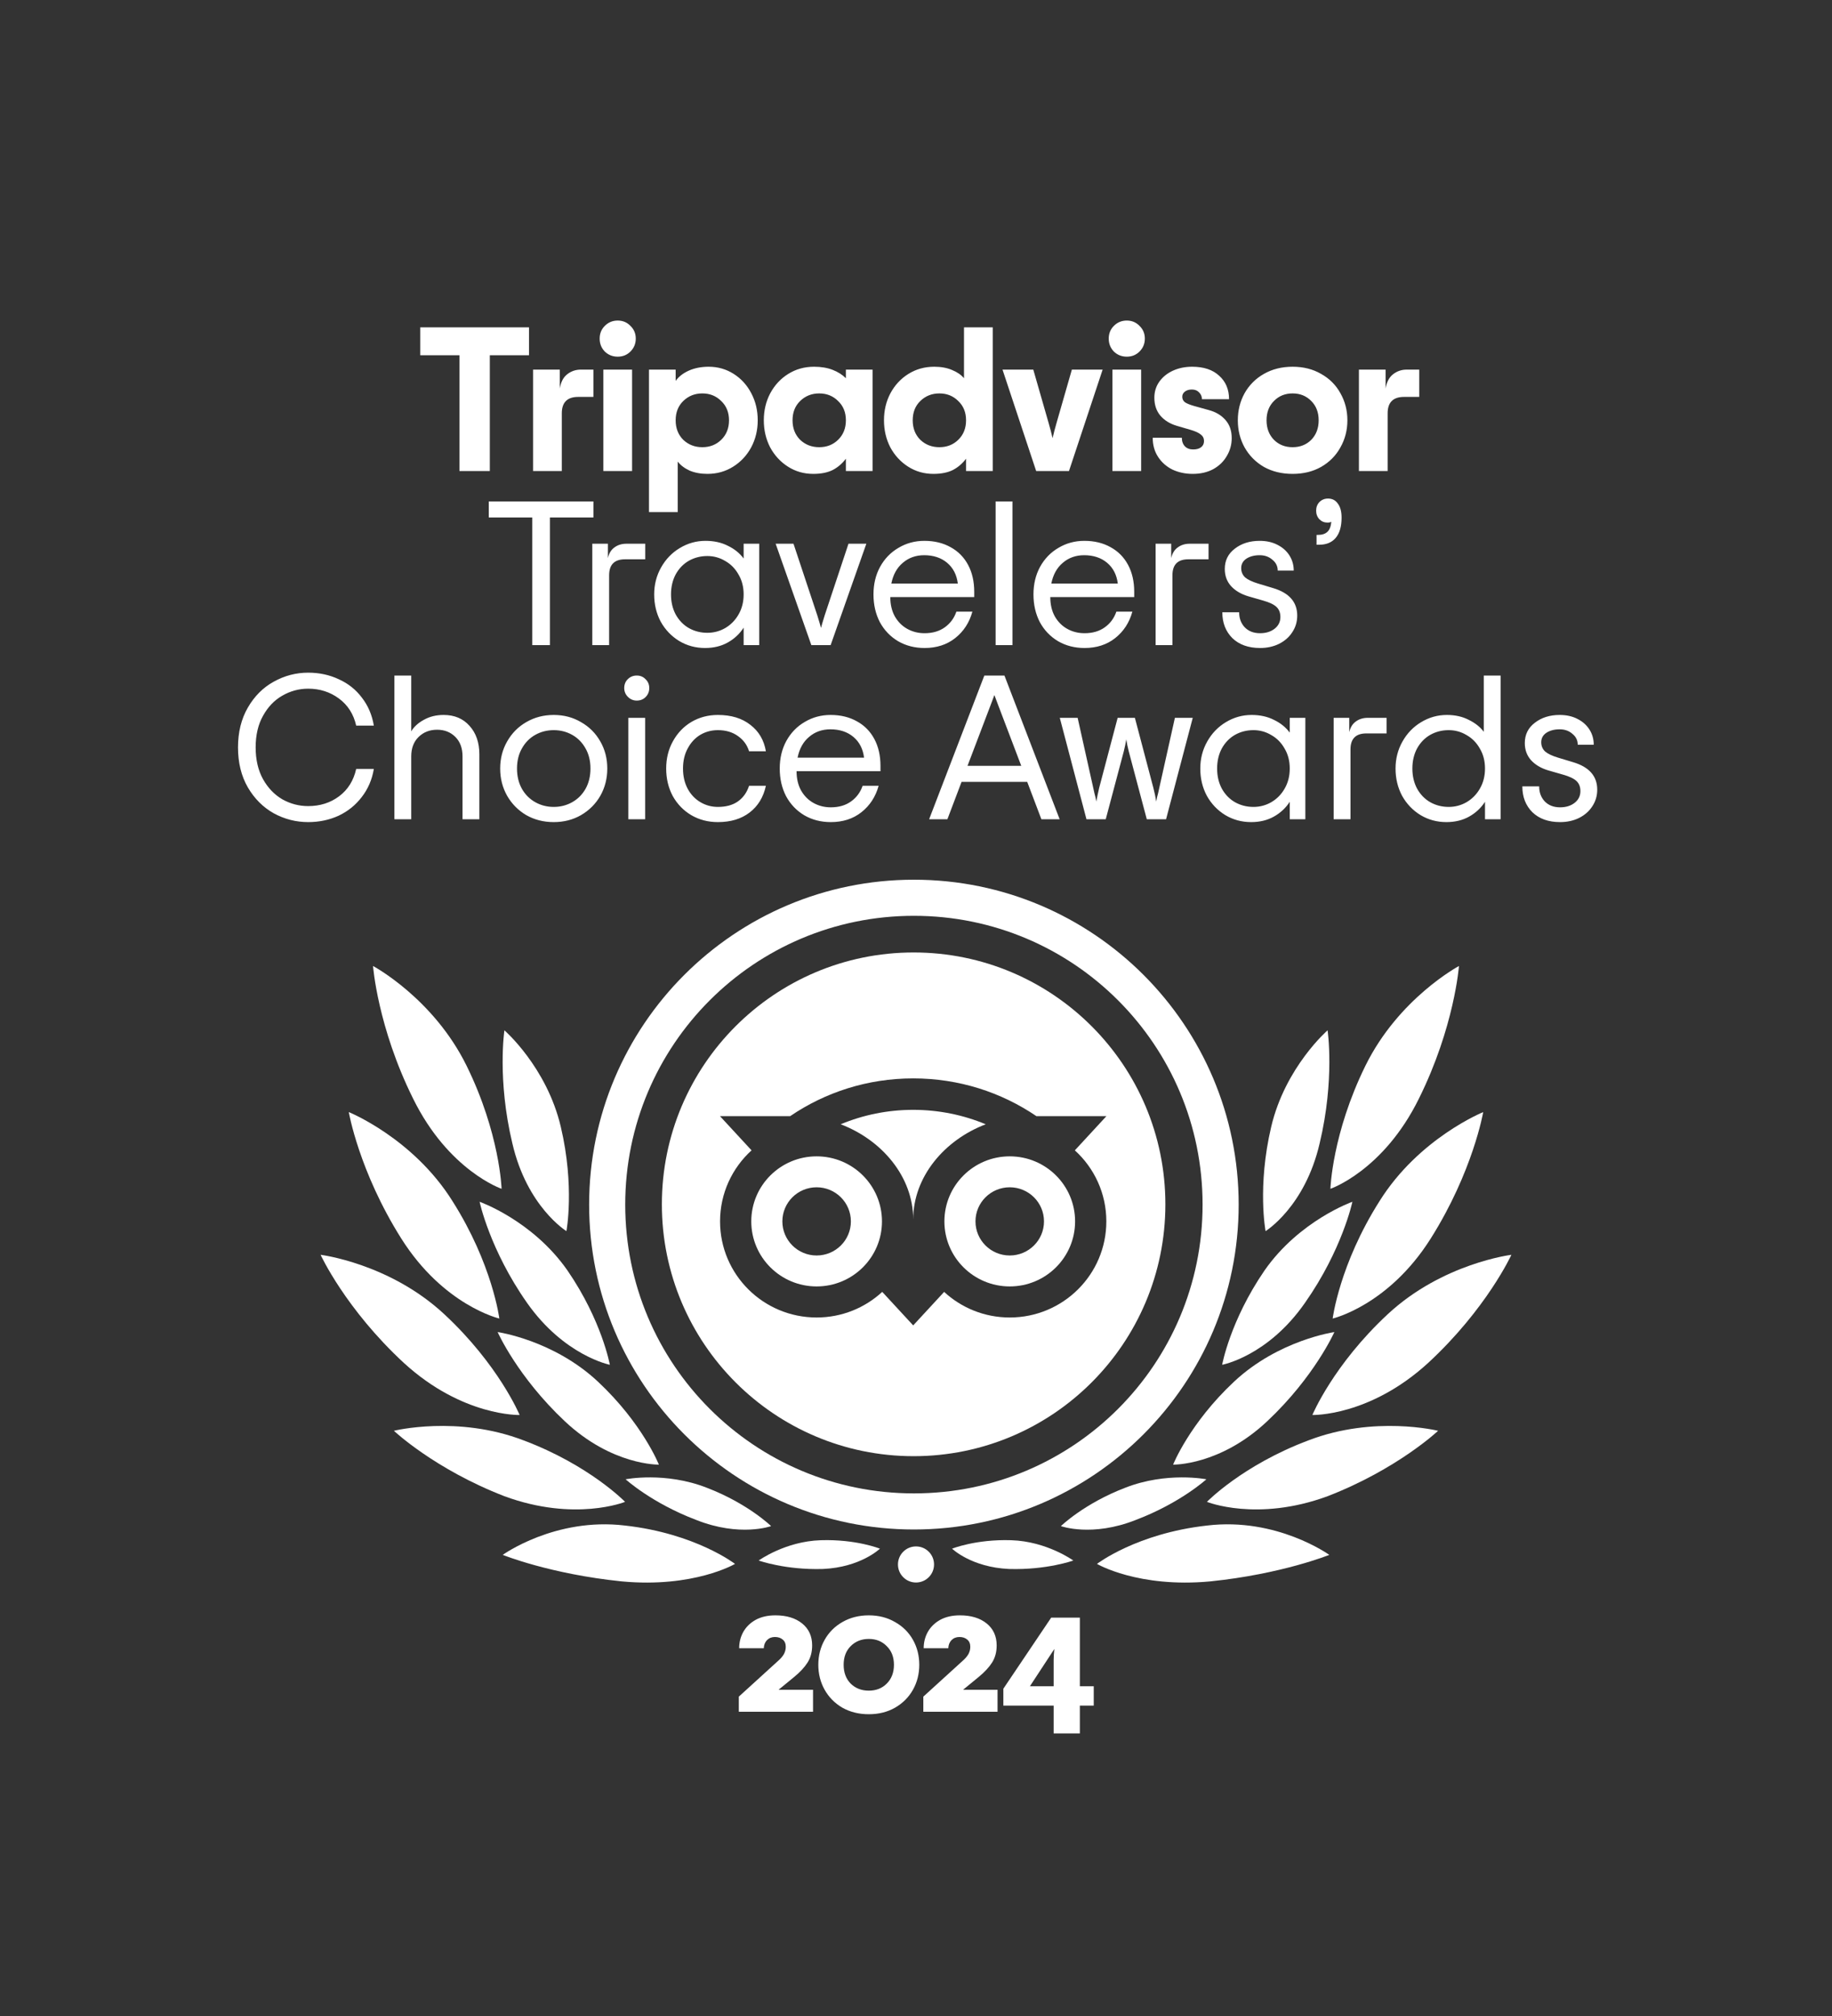
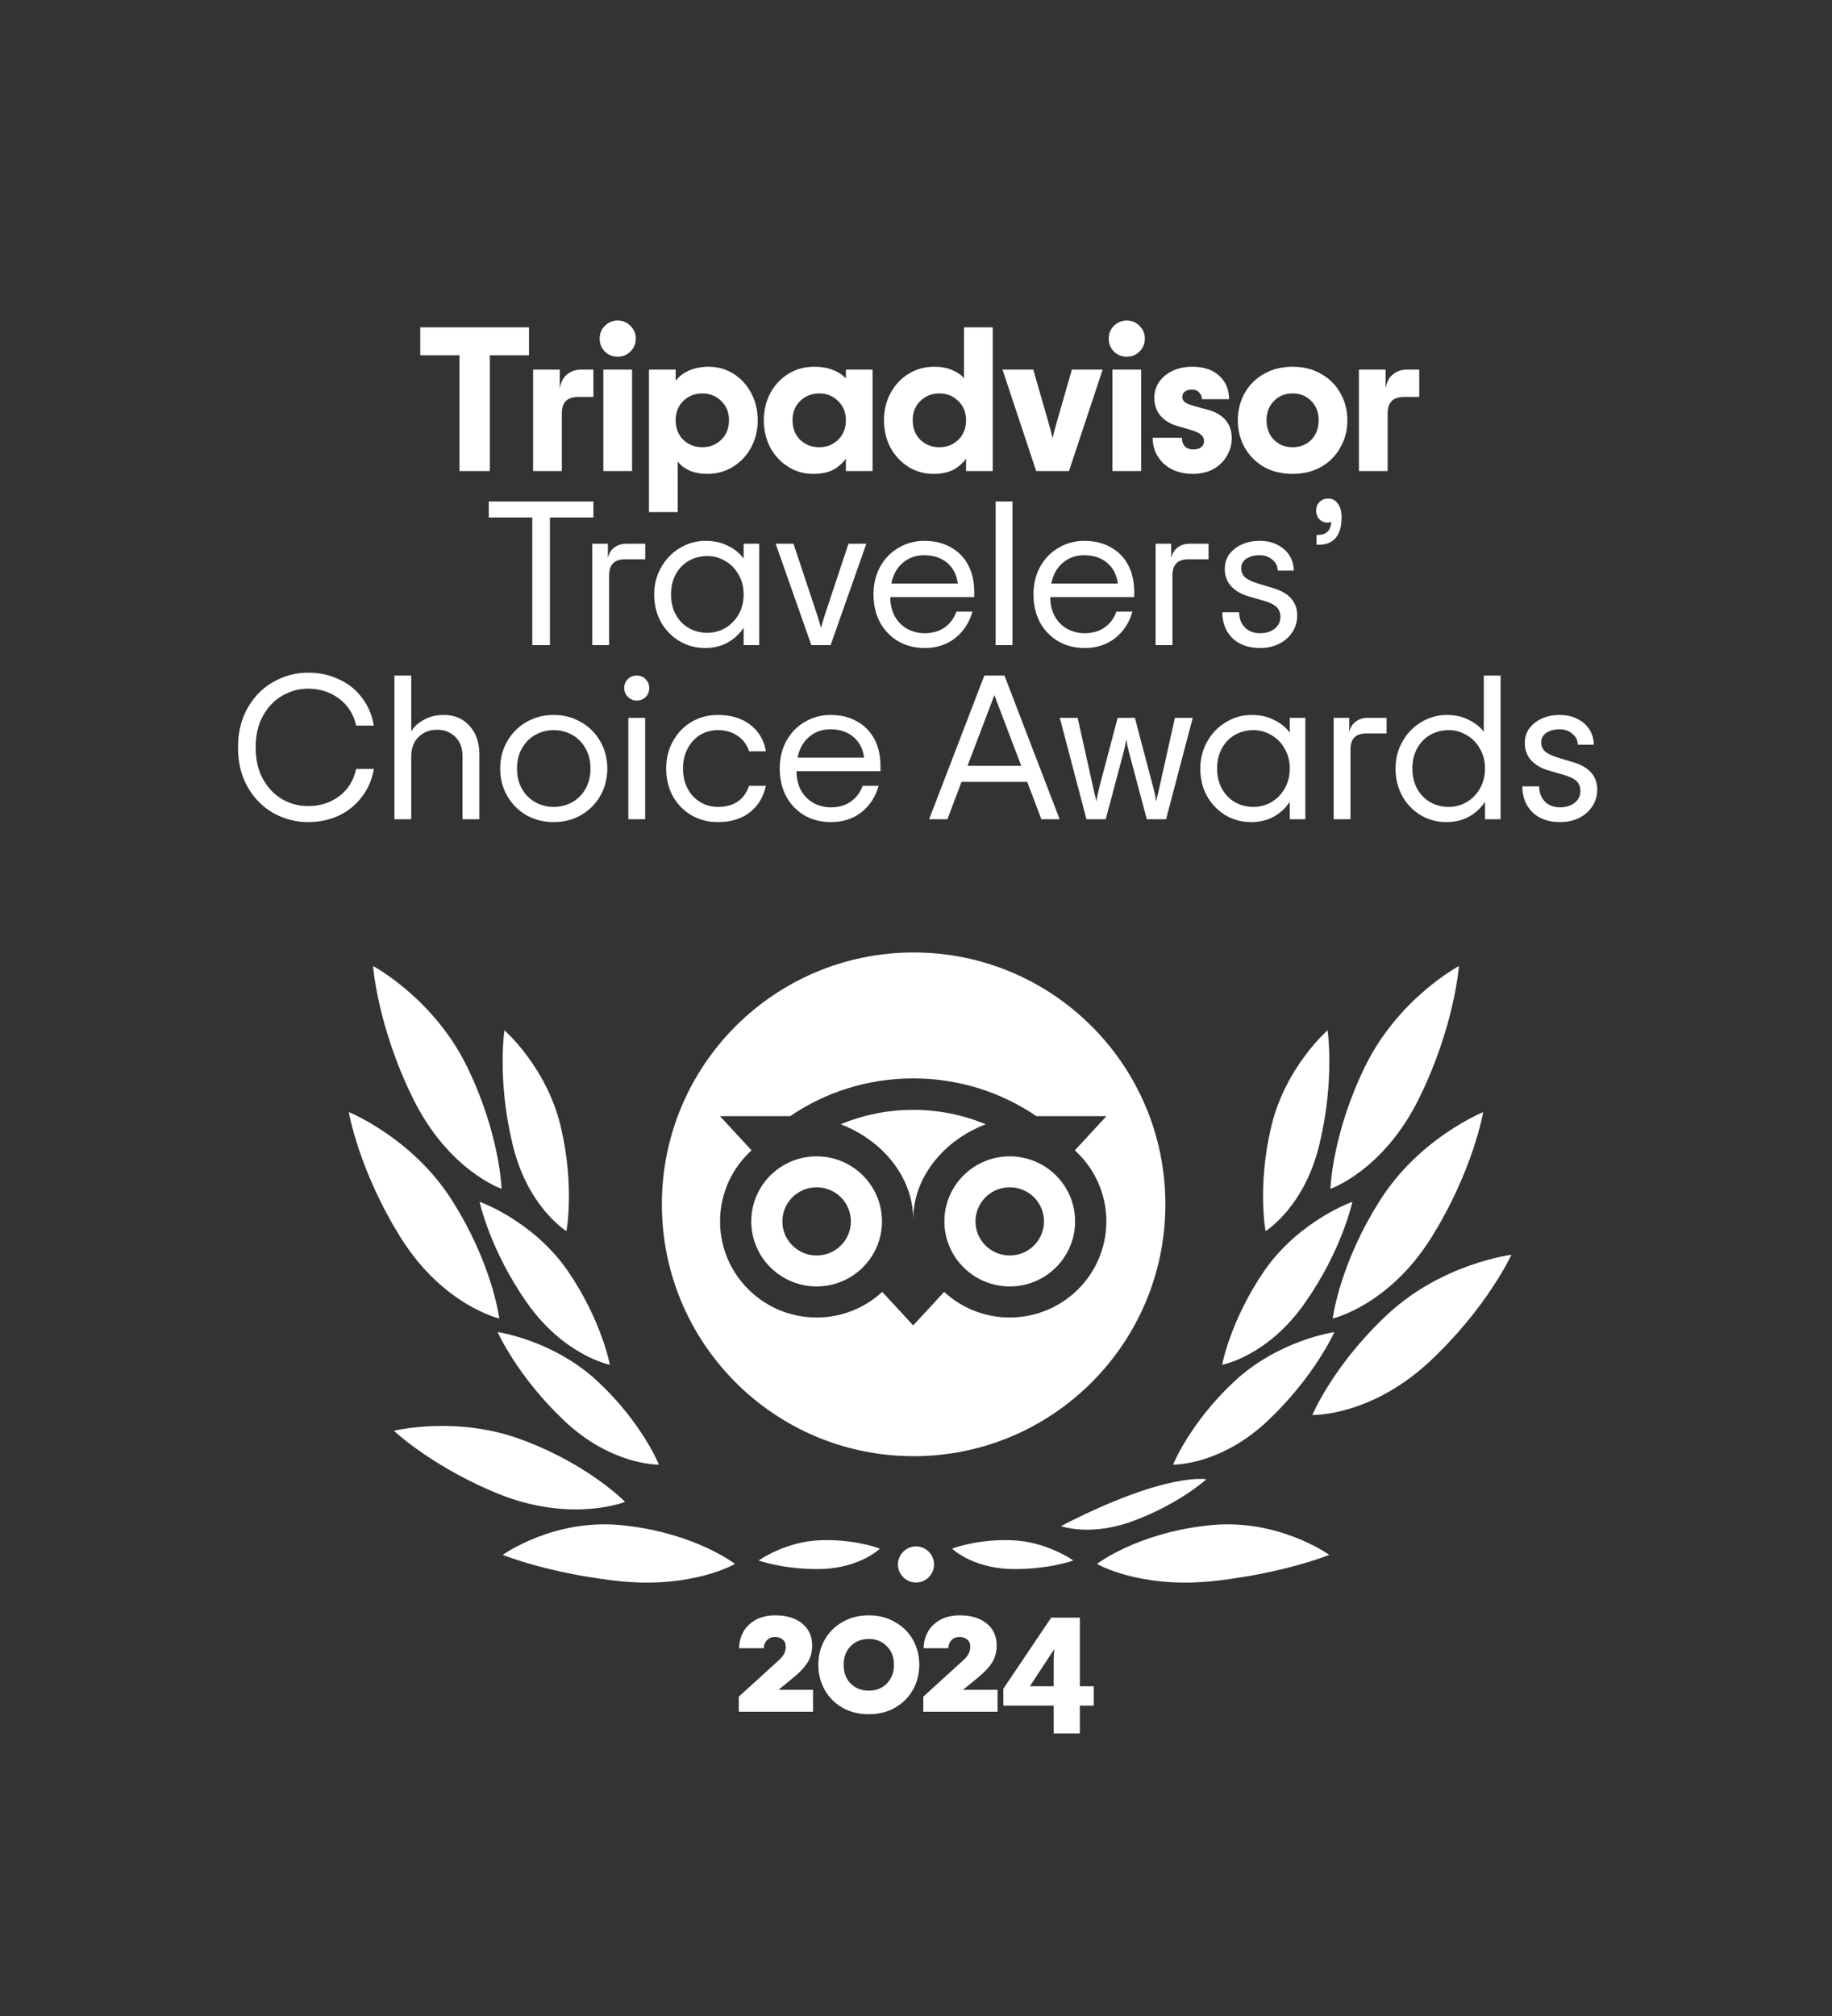
<svg xmlns="http://www.w3.org/2000/svg" width="1000" height="1100" viewBox="0 0 1000 1100" fill="none">
  <rect x="0" y="0" width="1000" height="1100" fill="#333333" stroke="none" />
  <path d="M288.757 193.832H267.365V257H250.789V193.832H229.397V178.6H288.757V193.832ZM323.911 201.672V216.568H315.623C309.649 216.568 306.663 219.555 306.663 225.528V257H290.983V201.672H305.543V211.976C306.14 208.467 307.484 205.891 309.575 204.248C311.74 202.531 314.241 201.672 317.079 201.672H323.911ZM337.182 194.616C334.419 194.616 332.067 193.683 330.126 191.816C328.259 189.875 327.326 187.523 327.326 184.76C327.326 181.997 328.259 179.683 330.126 177.816C332.067 175.875 334.419 174.904 337.182 174.904C339.945 174.904 342.259 175.875 344.126 177.816C346.067 179.683 347.038 181.997 347.038 184.76C347.038 187.523 346.067 189.875 344.126 191.816C342.259 193.683 339.945 194.616 337.182 194.616ZM329.342 201.672H345.022V257H329.342V201.672ZM354.248 201.672H368.808V207.832C370.451 205.517 372.84 203.651 375.976 202.232C379.187 200.813 382.808 200.104 386.84 200.104C391.843 200.104 396.398 201.411 400.504 204.024C404.611 206.637 407.822 210.184 410.136 214.664C412.451 219.069 413.608 223.96 413.608 229.336C413.608 234.712 412.414 239.64 410.024 244.12C407.635 248.525 404.35 252.035 400.168 254.648C395.987 257.261 391.32 258.568 386.168 258.568C382.51 258.568 379.262 257.971 376.424 256.776C373.662 255.507 371.496 253.864 369.928 251.848V279.4H354.248V201.672ZM383.368 244.008C387.475 244.008 390.91 242.664 393.672 239.976C396.51 237.213 397.928 233.667 397.928 229.336C397.928 225.005 396.51 221.496 393.672 218.808C390.91 216.045 387.475 214.664 383.368 214.664C379.262 214.664 375.79 216.045 372.952 218.808C370.19 221.496 368.808 225.005 368.808 229.336C368.808 233.667 370.19 237.213 372.952 239.976C375.79 242.664 379.262 244.008 383.368 244.008ZM443.922 258.568C438.845 258.568 434.253 257.261 430.146 254.648C426.04 252.035 422.792 248.525 420.402 244.12C418.088 239.64 416.93 234.712 416.93 229.336C416.93 223.96 418.088 219.069 420.402 214.664C422.792 210.184 426.077 206.637 430.258 204.024C434.44 201.411 439.144 200.104 444.37 200.104C448.178 200.104 451.538 200.664 454.45 201.784C457.362 202.904 459.789 204.435 461.73 206.376V201.672H476.29V257H461.73V250.28C459.789 252.893 457.4 254.947 454.562 256.44C451.725 257.859 448.178 258.568 443.922 258.568ZM447.17 244.008C451.277 244.008 454.712 242.664 457.474 239.976C460.312 237.213 461.73 233.667 461.73 229.336C461.73 225.005 460.312 221.496 457.474 218.808C454.712 216.045 451.277 214.664 447.17 214.664C443.064 214.664 439.592 216.045 436.754 218.808C433.992 221.496 432.61 225.005 432.61 229.336C432.61 233.667 433.992 237.213 436.754 239.976C439.592 242.664 443.064 244.008 447.17 244.008ZM509.516 258.568C504.439 258.568 499.847 257.261 495.74 254.648C491.633 252.035 488.385 248.525 485.996 244.12C483.681 239.64 482.524 234.712 482.524 229.336C482.524 223.96 483.681 219.069 485.996 214.664C488.385 210.184 491.671 206.637 495.852 204.024C500.033 201.411 504.737 200.104 509.964 200.104C513.697 200.104 516.945 200.701 519.708 201.896C522.471 203.016 524.636 204.509 526.204 206.376V178.6H541.884V257H527.324V250.28C525.383 252.893 522.993 254.947 520.156 256.44C517.319 257.859 513.772 258.568 509.516 258.568ZM512.764 244.008C516.871 244.008 520.305 242.664 523.068 239.976C525.905 237.213 527.324 233.667 527.324 229.336C527.324 225.005 525.905 221.496 523.068 218.808C520.305 216.045 516.871 214.664 512.764 214.664C508.657 214.664 505.185 216.045 502.348 218.808C499.585 221.496 498.204 225.005 498.204 229.336C498.204 233.667 499.585 237.213 502.348 239.976C505.185 242.664 508.657 244.008 512.764 244.008ZM547.222 201.672H564.022L572.422 230.904C573.243 233.741 573.952 236.467 574.55 239.08C575.147 236.467 575.856 233.741 576.678 230.904L585.078 201.672H601.878L583.51 257H565.59L547.222 201.672ZM615.057 194.616C612.295 194.616 609.943 193.683 608.001 191.816C606.135 189.875 605.201 187.523 605.201 184.76C605.201 181.997 606.135 179.683 608.001 177.816C609.943 175.875 612.295 174.904 615.057 174.904C617.82 174.904 620.135 175.875 622.001 177.816C623.943 179.683 624.913 181.997 624.913 184.76C624.913 187.523 623.943 189.875 622.001 191.816C620.135 193.683 617.82 194.616 615.057 194.616ZM607.217 201.672H622.897V257H607.217V201.672ZM651.051 258.568C647.019 258.568 643.323 257.784 639.963 256.216C636.678 254.573 634.065 252.259 632.123 249.272C630.182 246.285 629.211 242.813 629.211 238.856H645.115C645.115 240.797 645.675 242.365 646.795 243.56C647.915 244.68 649.409 245.24 651.275 245.24C653.142 245.24 654.598 244.829 655.643 244.008C656.689 243.187 657.211 242.067 657.211 240.648C657.211 239.155 656.614 237.96 655.419 237.064C654.225 236.093 652.321 235.235 649.707 234.488L642.427 232.36C638.619 231.24 635.595 229.373 633.355 226.76C631.19 224.147 630.107 220.899 630.107 217.016C630.107 213.731 631.003 210.819 632.795 208.28C634.662 205.667 637.163 203.651 640.299 202.232C643.435 200.813 646.907 200.104 650.715 200.104C657.062 200.104 661.99 201.747 665.499 205.032C669.083 208.243 670.875 212.499 670.875 217.8H656.091C656.091 216.381 655.569 215.149 654.523 214.104C653.553 213.059 652.246 212.536 650.603 212.536C649.035 212.536 647.766 212.909 646.795 213.656C645.825 214.403 645.339 215.336 645.339 216.456C645.339 217.725 645.825 218.733 646.795 219.48C647.766 220.152 649.409 220.824 651.723 221.496L659.787 223.736C663.67 224.781 666.731 226.611 668.971 229.224C671.211 231.763 672.331 235.048 672.331 239.08C672.331 242.589 671.435 245.837 669.643 248.824C667.926 251.811 665.462 254.2 662.251 255.992C659.041 257.709 655.307 258.568 651.051 258.568ZM705.569 258.568C699.67 258.568 694.443 257.299 689.889 254.76C685.409 252.147 681.899 248.6 679.361 244.12C676.897 239.64 675.665 234.712 675.665 229.336C675.665 223.96 676.897 219.032 679.361 214.552C681.899 210.072 685.409 206.563 689.889 204.024C694.443 201.411 699.67 200.104 705.569 200.104C711.467 200.104 716.657 201.411 721.137 204.024C725.691 206.563 729.201 210.072 731.665 214.552C734.203 219.032 735.473 223.96 735.473 229.336C735.473 234.712 734.203 239.64 731.665 244.12C729.201 248.6 725.691 252.147 721.137 254.76C716.657 257.299 711.467 258.568 705.569 258.568ZM705.569 244.008C709.675 244.008 713.073 242.664 715.761 239.976C718.449 237.213 719.793 233.667 719.793 229.336C719.793 225.005 718.449 221.496 715.761 218.808C713.073 216.045 709.675 214.664 705.569 214.664C701.462 214.664 698.065 216.045 695.377 218.808C692.689 221.496 691.345 225.005 691.345 229.336C691.345 233.667 692.689 237.213 695.377 239.976C698.065 242.664 701.462 244.008 705.569 244.008ZM774.692 201.672V216.568H766.404C760.431 216.568 757.444 219.555 757.444 225.528V257H741.764V201.672H756.324V211.976C756.921 208.467 758.265 205.891 760.356 204.248C762.521 202.531 765.023 201.672 767.86 201.672H774.692ZM323.92 282.336H300.176V352H290.544V282.336H266.8V273.6H323.92V282.336ZM352.202 296.672V305.184H341.114C335.365 305.184 332.49 308.096 332.49 313.92V352H323.306V296.672H331.818V304.512C332.416 301.899 333.61 299.957 335.402 298.688C337.194 297.344 339.397 296.672 342.01 296.672H352.202ZM384.863 353.568C379.711 353.568 375.007 352.299 370.751 349.76C366.495 347.147 363.135 343.637 360.671 339.232C358.281 334.752 357.087 329.787 357.087 324.336C357.087 318.96 358.356 314.032 360.895 309.552C363.433 305.072 366.831 301.563 371.087 299.024C375.417 296.411 380.084 295.104 385.087 295.104C389.716 295.104 393.785 296 397.295 297.792C400.879 299.509 403.753 301.824 405.919 304.736V296.672H414.431V352H405.919V342.48C403.753 345.84 400.879 348.528 397.295 350.544C393.711 352.56 389.567 353.568 384.863 353.568ZM386.095 345.28C389.604 345.28 392.852 344.421 395.839 342.704C398.9 340.912 401.327 338.448 403.119 335.312C404.985 332.101 405.919 328.443 405.919 324.336C405.919 320.229 404.985 316.608 403.119 313.472C401.327 310.261 398.9 307.797 395.839 306.08C392.852 304.288 389.604 303.392 386.095 303.392C382.436 303.392 379.076 304.251 376.015 305.968C373.028 307.685 370.639 310.149 368.847 313.36C367.129 316.571 366.271 320.229 366.271 324.336C366.271 328.443 367.129 332.101 368.847 335.312C370.639 338.523 373.028 340.987 376.015 342.704C379.076 344.421 382.436 345.28 386.095 345.28ZM423.388 296.672H433.132L446.124 335.76C447.095 338.896 447.767 341.173 448.14 342.592C448.514 341.173 449.186 338.896 450.156 335.76L463.148 296.672H472.892L453.404 352H442.876L423.388 296.672ZM531.782 325.792H485.974C485.974 329.824 486.795 333.333 488.438 336.32C490.155 339.307 492.433 341.584 495.27 343.152C498.107 344.72 501.243 345.504 504.678 345.504C509.083 345.504 512.779 344.421 515.766 342.256C518.753 340.091 520.843 337.253 522.038 333.744H530.774C529.131 339.717 525.995 344.533 521.366 348.192C516.811 351.776 511.249 353.568 504.678 353.568C499.302 353.568 494.486 352.336 490.23 349.872C485.974 347.333 482.651 343.861 480.262 339.456C477.947 334.976 476.79 329.936 476.79 324.336C476.79 318.736 477.985 313.733 480.374 309.328C482.838 304.848 486.198 301.376 490.454 298.912C494.71 296.373 499.414 295.104 504.566 295.104C510.017 295.104 514.795 296.261 518.902 298.576C523.009 300.816 526.182 304.027 528.422 308.208C530.662 312.389 531.782 317.28 531.782 322.88V325.792ZM504.454 302.944C499.899 302.944 496.017 304.325 492.806 307.088C489.595 309.776 487.505 313.547 486.534 318.4H522.822C522.225 313.621 520.283 309.851 516.998 307.088C513.713 304.325 509.531 302.944 504.454 302.944ZM543.463 273.6H552.647V352H543.463V273.6ZM619.11 325.792H573.302C573.302 329.824 574.123 333.333 575.766 336.32C577.483 339.307 579.761 341.584 582.598 343.152C585.435 344.72 588.571 345.504 592.006 345.504C596.411 345.504 600.107 344.421 603.094 342.256C606.081 340.091 608.171 337.253 609.366 333.744H618.102C616.459 339.717 613.323 344.533 608.694 348.192C604.139 351.776 598.577 353.568 592.006 353.568C586.63 353.568 581.814 352.336 577.558 349.872C573.302 347.333 569.979 343.861 567.59 339.456C565.275 334.976 564.118 329.936 564.118 324.336C564.118 318.736 565.313 313.733 567.702 309.328C570.166 304.848 573.526 301.376 577.782 298.912C582.038 296.373 586.742 295.104 591.894 295.104C597.345 295.104 602.123 296.261 606.23 298.576C610.337 300.816 613.51 304.027 615.75 308.208C617.99 312.389 619.11 317.28 619.11 322.88V325.792ZM591.782 302.944C587.227 302.944 583.345 304.325 580.134 307.088C576.923 309.776 574.833 313.547 573.862 318.4H610.15C609.553 313.621 607.611 309.851 604.326 307.088C601.041 304.325 596.859 302.944 591.782 302.944ZM659.687 296.672V305.184H648.599C642.849 305.184 639.975 308.096 639.975 313.92V352H630.791V296.672H639.303V304.512C639.9 301.899 641.095 299.957 642.887 298.688C644.679 297.344 646.881 296.672 649.495 296.672H659.687ZM687.815 353.568C681.468 353.568 676.428 351.776 672.695 348.192C669.036 344.533 667.207 339.829 667.207 334.08H676.391C676.391 337.365 677.399 340.091 679.415 342.256C681.505 344.421 684.305 345.504 687.815 345.504C691.025 345.504 693.676 344.683 695.767 343.04C697.857 341.397 698.903 339.269 698.903 336.656C698.903 334.341 698.193 332.512 696.775 331.168C695.356 329.824 692.929 328.667 689.495 327.696L681.319 325.344C677.361 324.149 674.225 322.283 671.911 319.744C669.671 317.205 668.551 314.107 668.551 310.448C668.551 305.819 670.38 302.123 674.039 299.36C677.697 296.523 682.215 295.104 687.591 295.104C691.249 295.104 694.46 295.813 697.223 297.232C700.06 298.651 702.263 300.592 703.831 303.056C705.399 305.52 706.183 308.283 706.183 311.344H697.447C697.447 308.955 696.476 306.976 694.535 305.408C692.668 303.765 690.353 302.944 687.591 302.944C684.679 302.944 682.252 303.579 680.311 304.848C678.444 306.117 677.511 307.835 677.511 310C677.511 312.016 678.22 313.696 679.639 315.04C681.132 316.309 683.484 317.429 686.695 318.4L694.871 320.864C703.681 323.477 708.087 328.48 708.087 335.872C708.087 339.232 707.191 342.256 705.399 344.944C703.681 347.632 701.255 349.76 698.119 351.328C695.057 352.821 691.623 353.568 687.815 353.568ZM718.639 291.856H719.535C721.701 291.856 723.381 291.296 724.575 290.176C725.77 289.056 726.479 287.227 726.703 284.688C726.255 284.987 725.546 285.136 724.575 285.136C722.858 285.136 721.402 284.539 720.207 283.344C719.013 282.075 718.415 280.507 718.415 278.64C718.415 276.773 719.013 275.205 720.207 273.936C721.477 272.667 723.045 272.032 724.911 272.032C727.226 272.032 729.018 272.965 730.287 274.832C731.631 276.624 732.303 279.163 732.303 282.448C732.303 287.301 731.221 290.997 729.055 293.536C726.965 296 723.941 297.232 719.983 297.232H718.639V291.856ZM168.219 448.568C161.574 448.568 155.302 446.963 149.403 443.752C143.579 440.467 138.875 435.763 135.291 429.64C131.707 423.443 129.915 416.163 129.915 407.8C129.915 399.512 131.707 392.269 135.291 386.072C138.875 379.875 143.579 375.171 149.403 371.96C155.302 368.675 161.574 367.032 168.219 367.032C174.267 367.032 179.83 368.227 184.907 370.616C190.059 372.931 194.278 376.291 197.563 380.696C200.923 385.027 203.088 390.104 204.059 395.928H194.427C193.008 389.656 189.872 384.728 185.019 381.144C180.166 377.56 174.566 375.768 168.219 375.768C163.216 375.768 158.512 377.037 154.107 379.576C149.776 382.04 146.267 385.699 143.579 390.552C140.891 395.331 139.547 401.08 139.547 407.8C139.547 414.52 140.891 420.307 143.579 425.16C146.267 429.939 149.776 433.597 154.107 436.136C158.512 438.6 163.216 439.832 168.219 439.832C174.715 439.832 180.352 438.04 185.131 434.456C189.91 430.872 193.008 425.907 194.427 419.56H204.059C203.088 425.384 200.886 430.499 197.451 434.904C194.091 439.309 189.872 442.707 184.795 445.096C179.718 447.411 174.192 448.568 168.219 448.568ZM215.291 368.6H224.475V399.064C225.893 396.6 228.171 394.509 231.307 392.792C234.443 391 238.064 390.104 242.171 390.104C248.069 390.104 252.773 392.083 256.283 396.04C259.867 399.997 261.659 405.187 261.659 411.608V447H252.475V412.728C252.475 408.248 251.168 404.701 248.555 402.088C245.941 399.475 242.619 398.168 238.587 398.168C234.555 398.168 231.195 399.475 228.507 402.088C225.819 404.701 224.475 408.248 224.475 412.728V447H215.291V368.6ZM302.256 448.568C296.731 448.568 291.728 447.299 287.248 444.76C282.843 442.147 279.371 438.637 276.832 434.232C274.294 429.752 273.024 424.787 273.024 419.336C273.024 413.885 274.294 408.957 276.832 404.552C279.371 400.072 282.843 396.563 287.248 394.024C291.728 391.411 296.731 390.104 302.256 390.104C307.782 390.104 312.747 391.411 317.152 394.024C321.632 396.563 325.142 400.072 327.68 404.552C330.219 408.957 331.488 413.885 331.488 419.336C331.488 424.787 330.219 429.752 327.68 434.232C325.142 438.637 321.632 442.147 317.152 444.76C312.747 447.299 307.782 448.568 302.256 448.568ZM302.256 440.28C305.915 440.28 309.275 439.421 312.336 437.704C315.398 435.987 317.824 433.56 319.616 430.424C321.408 427.213 322.304 423.517 322.304 419.336C322.304 415.155 321.408 411.496 319.616 408.36C317.824 405.149 315.398 402.685 312.336 400.968C309.275 399.251 305.915 398.392 302.256 398.392C298.598 398.392 295.238 399.251 292.176 400.968C289.115 402.685 286.688 405.149 284.896 408.36C283.104 411.496 282.208 415.155 282.208 419.336C282.208 423.517 283.104 427.213 284.896 430.424C286.688 433.56 289.115 435.987 292.176 437.704C295.238 439.421 298.598 440.28 302.256 440.28ZM347.57 382.264C345.704 382.264 344.098 381.592 342.754 380.248C341.41 378.904 340.738 377.299 340.738 375.432C340.738 373.491 341.373 371.885 342.642 370.616C343.986 369.272 345.629 368.6 347.57 368.6C349.512 368.6 351.117 369.272 352.386 370.616C353.73 371.885 354.402 373.491 354.402 375.432C354.402 377.373 353.73 379.016 352.386 380.36C351.117 381.629 349.512 382.264 347.57 382.264ZM342.978 391.672H352.162V447H342.978V391.672ZM391.858 448.568C386.482 448.568 381.628 447.299 377.298 444.76C373.042 442.221 369.682 438.749 367.218 434.344C364.828 429.864 363.634 424.861 363.634 419.336C363.634 413.811 364.866 408.845 367.33 404.44C369.794 399.96 373.154 396.451 377.41 393.912C381.74 391.373 386.556 390.104 391.858 390.104C399.1 390.104 404.999 391.896 409.554 395.48C414.183 398.989 417.02 403.805 418.066 409.928H408.882C407.836 406.493 405.82 403.731 402.834 401.64C399.847 399.475 396.188 398.392 391.858 398.392C388.348 398.392 385.138 399.251 382.226 400.968C379.388 402.685 377.111 405.149 375.394 408.36C373.676 411.496 372.818 415.155 372.818 419.336C372.818 423.517 373.676 427.213 375.394 430.424C377.111 433.56 379.426 435.987 382.338 437.704C385.25 439.421 388.423 440.28 391.858 440.28C396.338 440.28 399.996 439.272 402.834 437.256C405.671 435.24 407.687 432.403 408.882 428.744H418.066C416.722 434.941 413.772 439.795 409.218 443.304C404.663 446.813 398.876 448.568 391.858 448.568ZM480.61 420.792H434.802C434.802 424.824 435.623 428.333 437.266 431.32C438.983 434.307 441.261 436.584 444.098 438.152C446.935 439.72 450.071 440.504 453.506 440.504C457.911 440.504 461.607 439.421 464.594 437.256C467.581 435.091 469.671 432.253 470.866 428.744H479.602C477.959 434.717 474.823 439.533 470.194 443.192C465.639 446.776 460.077 448.568 453.506 448.568C448.13 448.568 443.314 447.336 439.058 444.872C434.802 442.333 431.479 438.861 429.09 434.456C426.775 429.976 425.618 424.936 425.618 419.336C425.618 413.736 426.813 408.733 429.202 404.328C431.666 399.848 435.026 396.376 439.282 393.912C443.538 391.373 448.242 390.104 453.394 390.104C458.845 390.104 463.623 391.261 467.73 393.576C471.837 395.816 475.01 399.027 477.25 403.208C479.49 407.389 480.61 412.28 480.61 417.88V420.792ZM453.282 397.944C448.727 397.944 444.845 399.325 441.634 402.088C438.423 404.776 436.333 408.547 435.362 413.4H471.65C471.053 408.621 469.111 404.851 465.826 402.088C462.541 399.325 458.359 397.944 453.282 397.944ZM560.708 426.616H524.868L517.14 447H507.172L537.3 368.6H548.276L578.404 447H568.436L560.708 426.616ZM557.46 417.88L544.804 384.616C543.759 381.928 543.087 380.136 542.788 379.24C542.489 380.136 541.817 381.928 540.772 384.616L528.116 417.88H557.46ZM578.487 391.672H588.231L596.743 429.864L597.415 432.888C597.863 434.381 598.199 435.875 598.423 437.368C598.871 434.904 599.394 432.403 599.991 429.864L610.071 391.672H619.479L629.559 429.864C630.231 432.403 630.754 434.904 631.127 437.368C631.351 435.875 631.687 434.381 632.135 432.888L632.807 429.864L641.319 391.672H651.063L636.503 447H625.975L616.119 409.928C615.522 407.539 615.074 405.373 614.775 403.432C614.477 405.373 614.029 407.539 613.431 409.928L603.575 447H593.047L578.487 391.672ZM682.957 448.568C677.805 448.568 673.101 447.299 668.845 444.76C664.589 442.147 661.229 438.637 658.765 434.232C656.375 429.752 655.181 424.787 655.181 419.336C655.181 413.96 656.45 409.032 658.989 404.552C661.527 400.072 664.925 396.563 669.181 394.024C673.511 391.411 678.178 390.104 683.181 390.104C687.81 390.104 691.879 391 695.389 392.792C698.973 394.509 701.847 396.824 704.013 399.736V391.672H712.525V447H704.013V437.48C701.847 440.84 698.973 443.528 695.389 445.544C691.805 447.56 687.661 448.568 682.957 448.568ZM684.189 440.28C687.698 440.28 690.946 439.421 693.933 437.704C696.994 435.912 699.421 433.448 701.213 430.312C703.079 427.101 704.013 423.443 704.013 419.336C704.013 415.229 703.079 411.608 701.213 408.472C699.421 405.261 696.994 402.797 693.933 401.08C690.946 399.288 687.698 398.392 684.189 398.392C680.53 398.392 677.17 399.251 674.109 400.968C671.122 402.685 668.733 405.149 666.941 408.36C665.223 411.571 664.365 415.229 664.365 419.336C664.365 423.443 665.223 427.101 666.941 430.312C668.733 433.523 671.122 435.987 674.109 437.704C677.17 439.421 680.53 440.28 684.189 440.28ZM756.874 391.672V400.184H745.786C740.037 400.184 737.162 403.096 737.162 408.92V447H727.978V391.672H736.49V399.512C737.088 396.899 738.282 394.957 740.074 393.688C741.866 392.344 744.069 391.672 746.682 391.672H756.874ZM789.535 448.568C784.383 448.568 779.679 447.299 775.423 444.76C771.167 442.147 767.807 438.637 765.343 434.232C762.953 429.752 761.759 424.787 761.759 419.336C761.759 413.96 763.028 409.032 765.567 404.552C768.105 400.072 771.503 396.563 775.759 394.024C780.089 391.411 784.756 390.104 789.759 390.104C794.313 390.104 798.308 391 801.743 392.792C805.252 394.509 807.977 396.675 809.919 399.288V368.6H819.103V447H810.591V437.48C808.425 440.84 805.551 443.528 801.967 445.544C798.383 447.56 794.239 448.568 789.535 448.568ZM790.767 440.28C794.276 440.28 797.524 439.421 800.511 437.704C803.572 435.912 805.999 433.448 807.791 430.312C809.657 427.101 810.591 423.443 810.591 419.336C810.591 415.229 809.657 411.608 807.791 408.472C805.999 405.261 803.572 402.797 800.511 401.08C797.524 399.288 794.276 398.392 790.767 398.392C787.108 398.392 783.748 399.251 780.687 400.968C777.7 402.685 775.311 405.149 773.519 408.36C771.801 411.571 770.943 415.229 770.943 419.336C770.943 423.443 771.801 427.101 773.519 430.312C775.311 433.523 777.7 435.987 780.687 437.704C783.748 439.421 787.108 440.28 790.767 440.28ZM851.58 448.568C845.234 448.568 840.194 446.776 836.46 443.192C832.802 439.533 830.972 434.829 830.972 429.08H840.156C840.156 432.365 841.164 435.091 843.18 437.256C845.271 439.421 848.071 440.504 851.58 440.504C854.791 440.504 857.442 439.683 859.532 438.04C861.623 436.397 862.668 434.269 862.668 431.656C862.668 429.341 861.959 427.512 860.54 426.168C859.122 424.824 856.695 423.667 853.26 422.696L845.084 420.344C841.127 419.149 837.991 417.283 835.676 414.744C833.436 412.205 832.316 409.107 832.316 405.448C832.316 400.819 834.146 397.123 837.804 394.36C841.463 391.523 845.98 390.104 851.356 390.104C855.015 390.104 858.226 390.813 860.988 392.232C863.826 393.651 866.028 395.592 867.596 398.056C869.164 400.52 869.948 403.283 869.948 406.344H861.212C861.212 403.955 860.242 401.976 858.3 400.408C856.434 398.765 854.119 397.944 851.356 397.944C848.444 397.944 846.018 398.579 844.076 399.848C842.21 401.117 841.276 402.835 841.276 405C841.276 407.016 841.986 408.696 843.404 410.04C844.898 411.309 847.25 412.429 850.46 413.4L858.636 415.864C867.447 418.477 871.852 423.48 871.852 430.872C871.852 434.232 870.956 437.256 869.164 439.944C867.447 442.632 865.02 444.76 861.884 446.328C858.823 447.821 855.388 448.568 851.58 448.568Z" fill="white" />
  <path d="M403.281 925.744L424.593 906.352C426.065 905.072 427.153 903.824 427.857 902.608C428.561 901.328 428.913 899.984 428.913 898.576C428.913 896.848 428.369 895.536 427.281 894.64C426.193 893.68 424.753 893.2 422.961 893.2C421.233 893.2 419.793 893.776 418.641 894.928C417.553 896.08 416.977 897.552 416.913 899.344H403.473C403.473 896.144 404.209 893.2 405.681 890.512C407.217 887.76 409.457 885.552 412.401 883.888C415.409 882.224 419.025 881.392 423.249 881.392C429.329 881.392 434.193 882.864 437.841 885.808C441.489 888.752 443.313 892.752 443.313 897.808C443.313 901.392 442.481 904.496 440.817 907.12C439.153 909.744 436.721 912.368 433.521 914.992L424.977 922H443.793V934H403.281V925.744ZM474.233 935.344C468.857 935.344 464.057 934.16 459.833 931.792C455.673 929.36 452.441 926.096 450.137 922C447.833 917.904 446.681 913.36 446.681 908.368C446.681 903.376 447.833 898.832 450.137 894.736C452.441 890.64 455.673 887.408 459.833 885.04C464.057 882.608 468.857 881.392 474.233 881.392C479.609 881.392 484.377 882.608 488.537 885.04C492.761 887.408 496.025 890.64 498.329 894.736C500.633 898.832 501.785 903.376 501.785 908.368C501.785 913.36 500.633 917.904 498.329 922C496.025 926.096 492.761 929.36 488.537 931.792C484.377 934.16 479.609 935.344 474.233 935.344ZM474.233 922.48C478.201 922.48 481.465 921.2 484.025 918.64C486.649 916.016 487.961 912.592 487.961 908.368C487.961 904.144 486.649 900.752 484.025 898.192C481.465 895.568 478.201 894.256 474.233 894.256C470.265 894.256 466.969 895.568 464.345 898.192C461.785 900.752 460.505 904.144 460.505 908.368C460.505 912.592 461.785 916.016 464.345 918.64C466.969 921.2 470.265 922.48 474.233 922.48ZM504 925.744L525.312 906.352C526.784 905.072 527.872 903.824 528.576 902.608C529.28 901.328 529.632 899.984 529.632 898.576C529.632 896.848 529.088 895.536 528 894.64C526.912 893.68 525.472 893.2 523.68 893.2C521.952 893.2 520.512 893.776 519.36 894.928C518.272 896.08 517.696 897.552 517.632 899.344H504.192C504.192 896.144 504.928 893.2 506.4 890.512C507.936 887.76 510.176 885.552 513.12 883.888C516.128 882.224 519.744 881.392 523.968 881.392C530.048 881.392 534.912 882.864 538.56 885.808C542.208 888.752 544.032 892.752 544.032 897.808C544.032 901.392 543.2 904.496 541.536 907.12C539.872 909.744 537.44 912.368 534.24 914.992L525.696 922H544.512V934H504V925.744ZM575.137 930.64H547.681V921.424L573.793 882.64H589.441V920.08H597.025V930.64H589.441V945.808H575.137V930.64ZM575.137 920.08V905.776C575.137 903.92 575.265 901.904 575.521 899.728L562.177 920.08H575.137Z" fill="white" />
-   <path d="M498.855 480C400.986 480 321.582 559.403 321.582 657.273C321.582 755.142 400.986 834.546 498.855 834.546C596.725 834.546 676.128 755.142 676.128 657.273C676.128 559.403 596.725 480 498.855 480ZM498.855 814.849C411.758 814.849 341.279 744.371 341.279 657.273C341.279 570.175 411.758 499.697 498.855 499.697C585.953 499.697 656.431 570.175 656.431 657.273C656.431 744.371 585.953 814.849 498.855 814.849Z" fill="white" />
  <path d="M401.208 853.321C401.208 853.321 379.664 836.701 341.194 832.392C303.031 827.776 274.408 848.396 274.408 848.396C274.408 848.396 300.261 858.86 339.347 862.861C378.741 866.554 401.208 853.321 401.208 853.321Z" fill="white" />
  <path d="M341.194 819.465C341.194 819.465 321.805 799.46 285.796 785.918C249.788 772.069 215.01 780.686 215.01 780.686C215.01 780.686 237.169 801.614 275.332 816.387C313.803 830.544 341.194 819.465 341.194 819.465Z" fill="white" />
-   <path d="M283.641 772.068C283.641 772.068 272.254 744.677 242.401 716.978C212.547 689.28 175 684.663 175 684.663C175 684.663 188.542 714.209 220.549 743.754C252.557 772.992 283.641 772.068 283.641 772.068Z" fill="white" />
  <path d="M272.562 719.441C272.562 719.441 268.868 689.896 247.017 655.426C225.473 620.957 190.388 606.799 190.388 606.799C190.388 606.799 195.928 639.115 219.01 675.739C242.093 712.363 272.562 719.441 272.562 719.441Z" fill="white" />
  <path d="M273.793 648.655C273.793 648.655 272.87 618.494 254.712 581.562C236.553 544.63 203.622 527.087 203.622 527.087C203.622 527.087 206.085 560.326 225.474 599.412C244.863 638.806 273.793 648.655 273.793 648.655Z" fill="white" />
  <path d="M359.658 799.151C359.658 799.151 350.733 776.684 326.42 753.91C302.106 731.135 271.637 726.826 271.637 726.826C271.637 726.826 282.409 751.14 308.261 775.453C334.114 799.767 359.658 799.151 359.658 799.151Z" fill="white" />
-   <path d="M420.905 832.7C420.905 832.7 408.286 820.389 385.819 811.772C363.045 802.847 341.501 807.155 341.501 807.155C341.501 807.155 355.658 820.082 379.972 829.314C403.978 838.855 420.905 832.7 420.905 832.7Z" fill="white" />
  <path d="M480.304 845.011C480.304 845.011 467.378 839.779 447.989 840.395C428.599 841.01 414.134 851.474 414.134 851.474C414.134 851.474 428.599 856.706 449.22 856.091C469.84 855.167 480.304 845.011 480.304 845.011Z" fill="white" />
  <path d="M332.884 744.677C332.884 744.677 328.575 720.671 309.801 693.28C290.72 665.889 261.79 655.732 261.79 655.732C261.79 655.732 267.329 681.893 287.642 710.823C307.955 739.752 332.884 744.677 332.884 744.677Z" fill="white" />
  <path d="M309.185 671.737C309.185 671.737 313.801 647.424 306.107 614.801C298.413 582.178 275.331 562.173 275.331 562.173C275.331 562.173 271.33 588.948 279.639 623.726C287.641 658.503 309.185 671.737 309.185 671.737Z" fill="white" />
  <path d="M598.793 853.321C598.793 853.321 620.336 836.701 658.807 832.392C696.97 827.776 725.592 848.396 725.592 848.396C725.592 848.396 699.74 858.86 660.653 862.861C621.259 866.554 598.793 853.321 598.793 853.321Z" fill="white" />
-   <path d="M658.806 819.467C658.806 819.467 678.196 799.462 714.204 785.921C750.213 772.071 784.99 780.689 784.99 780.689C784.99 780.689 762.831 801.617 724.668 816.39C686.198 830.547 658.806 819.467 658.806 819.467Z" fill="white" />
  <path d="M716.359 772.071C716.359 772.071 727.746 744.68 757.6 716.981C787.453 689.282 825 684.666 825 684.666C825 684.666 811.459 714.211 779.451 743.757C747.443 772.994 716.359 772.071 716.359 772.071Z" fill="white" />
  <path d="M727.437 719.444C727.437 719.444 731.131 689.898 752.982 655.429C774.526 620.959 809.611 606.802 809.611 606.802C809.611 606.802 804.071 639.117 780.989 675.741C757.906 712.365 727.437 719.444 727.437 719.444Z" fill="white" />
  <path d="M726.208 648.657C726.208 648.657 727.131 618.496 745.289 581.564C763.447 544.632 796.378 527.09 796.378 527.09C796.378 527.09 793.916 560.329 774.527 599.415C755.138 638.809 726.208 648.657 726.208 648.657Z" fill="white" />
  <path d="M640.34 799.154C640.34 799.154 649.265 776.687 673.579 753.912C697.892 731.137 728.361 726.829 728.361 726.829C728.361 726.829 717.589 751.142 691.737 775.456C665.885 799.769 640.34 799.154 640.34 799.154Z" fill="white" />
-   <path d="M579.095 832.702C579.095 832.702 591.714 820.392 614.181 811.774C636.955 802.849 658.499 807.158 658.499 807.158C658.499 807.158 644.342 820.084 620.028 829.317C596.023 838.858 579.095 832.702 579.095 832.702Z" fill="white" />
+   <path d="M579.095 832.702C636.955 802.849 658.499 807.158 658.499 807.158C658.499 807.158 644.342 820.084 620.028 829.317C596.023 838.858 579.095 832.702 579.095 832.702Z" fill="white" />
  <path d="M519.696 845.011C519.696 845.011 532.622 839.779 552.011 840.395C571.4 841.01 585.865 851.474 585.865 851.474C585.865 851.474 571.4 856.706 550.78 856.091C530.16 855.167 519.696 845.011 519.696 845.011Z" fill="white" />
  <path d="M667.116 744.679C667.116 744.679 671.425 720.673 690.198 693.282C709.28 665.891 738.21 655.735 738.21 655.735C738.21 655.735 732.67 681.895 712.357 710.825C692.045 740.063 667.116 744.679 667.116 744.679Z" fill="white" />
  <path d="M690.813 671.74C690.813 671.74 686.197 647.426 693.891 614.803C701.585 582.18 724.668 562.175 724.668 562.175C724.668 562.175 728.669 588.951 720.359 623.728C712.357 658.506 690.813 671.74 690.813 671.74Z" fill="white" />
  <path d="M499.999 863.476C505.438 863.476 509.848 859.067 509.848 853.628C509.848 848.189 505.438 843.779 499.999 843.779C494.56 843.779 490.151 848.189 490.151 853.628C490.151 859.067 494.56 863.476 499.999 863.476Z" fill="white" />
  <path fill-rule="evenodd" clip-rule="evenodd" d="M498.702 794.542C574.598 794.542 636.123 733.016 636.123 657.121C636.123 581.225 574.598 519.7 498.702 519.7C422.807 519.7 361.281 581.225 361.281 657.121C361.281 733.016 422.807 794.542 498.702 794.542ZM445.756 685.037C456.083 685.037 464.455 676.707 464.455 666.432C464.455 656.157 456.083 647.827 445.756 647.827C435.429 647.827 427.058 656.157 427.058 666.432C427.058 676.707 435.429 685.037 445.756 685.037ZM532.467 666.432C532.467 656.157 540.839 647.827 551.166 647.827C561.493 647.827 569.865 656.157 569.865 666.432C569.865 676.707 561.493 685.037 551.166 685.037C540.839 685.037 532.467 676.707 532.467 666.432ZM515.5 666.431C515.5 686.032 531.47 701.921 551.17 701.921C570.87 701.921 586.84 686.032 586.84 666.431C586.84 646.829 570.87 630.94 551.17 630.94C531.47 630.94 515.5 646.829 515.5 666.431ZM458.883 613.445C481.399 622.014 498.472 642.053 498.472 665.408C498.472 642.055 515.542 622.017 538.055 613.447C525.87 608.375 512.496 605.569 498.462 605.569C484.433 605.569 471.065 608.376 458.883 613.445ZM410.086 666.431C410.086 686.032 426.055 701.921 445.755 701.921C465.455 701.921 481.425 686.032 481.425 666.431C481.425 646.829 465.455 630.94 445.755 630.94C426.055 630.94 410.086 646.829 410.086 666.431ZM603.95 609.003L586.704 627.674C597.27 637.265 603.896 651.08 603.896 666.432C603.896 695.395 580.278 718.874 551.168 718.874C537.34 718.874 524.76 713.574 515.359 704.907L498.471 723.189L481.574 704.896C472.172 713.57 459.587 718.874 445.754 718.874C416.644 718.874 393.046 695.395 393.046 666.432C393.046 651.08 399.673 637.265 410.239 627.674L392.993 609.003H431.325C450.441 596.011 473.493 588.411 498.462 588.411C523.463 588.411 546.574 596 565.717 609.003H603.95Z" fill="white" />
</svg>